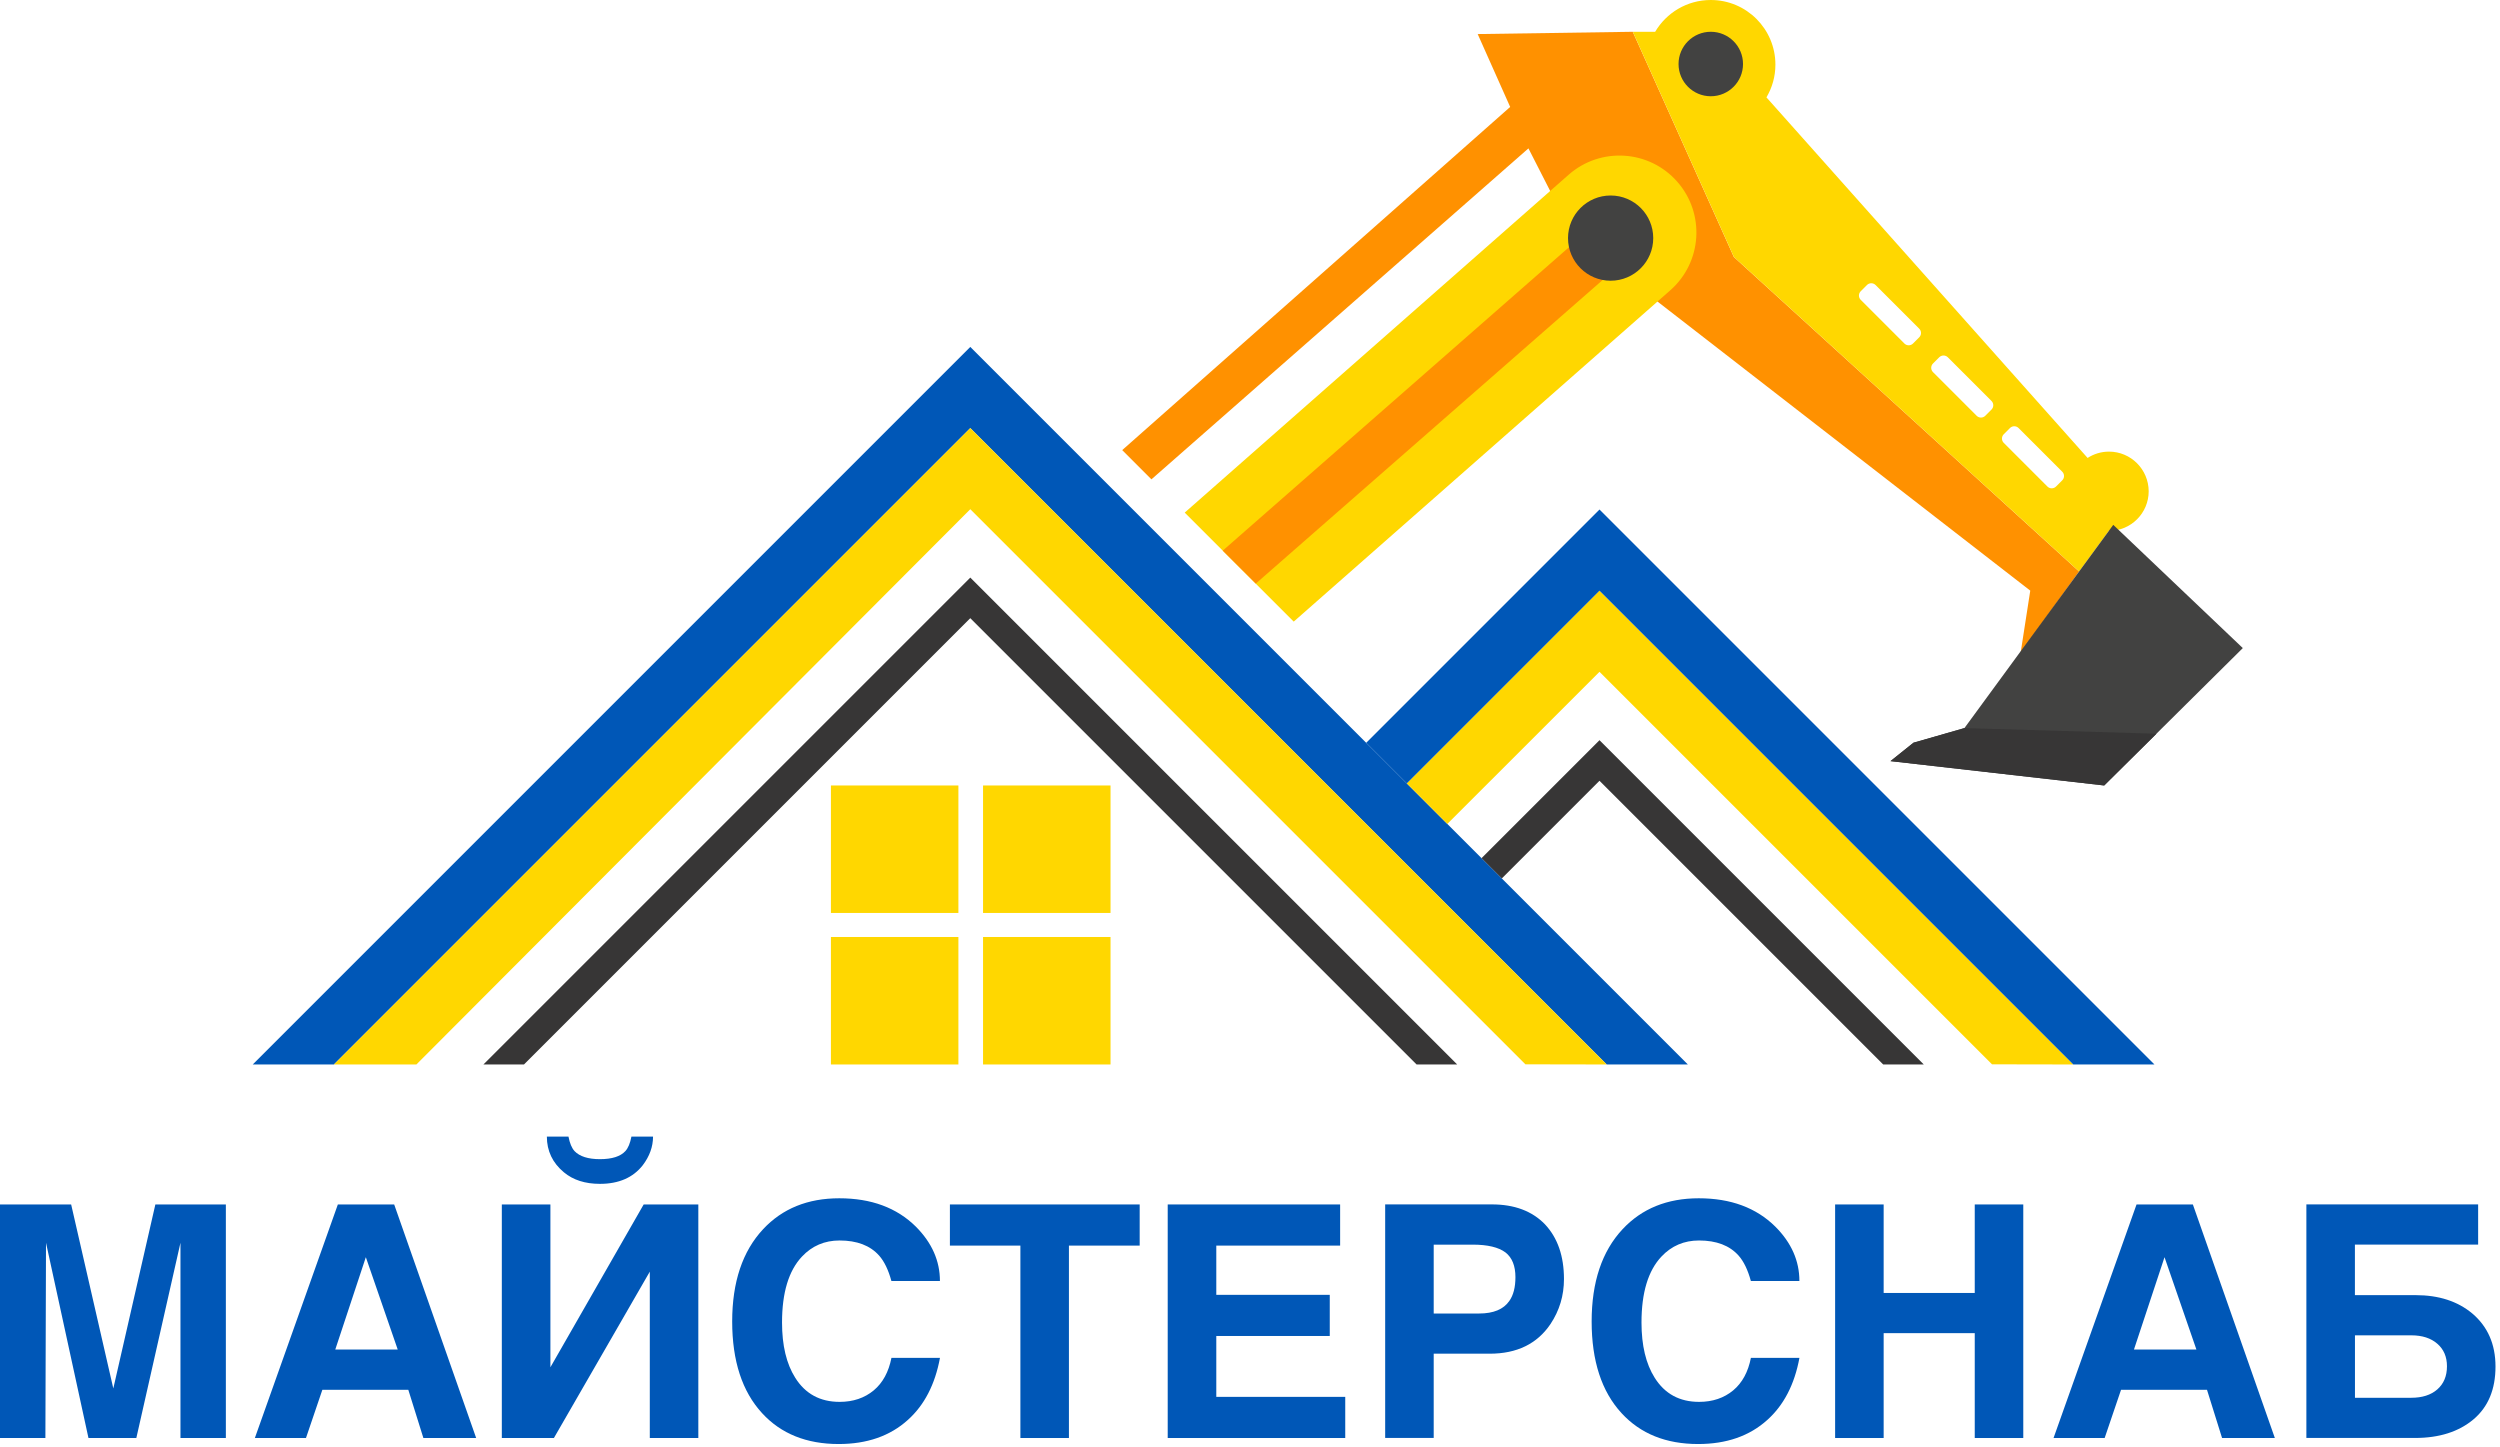
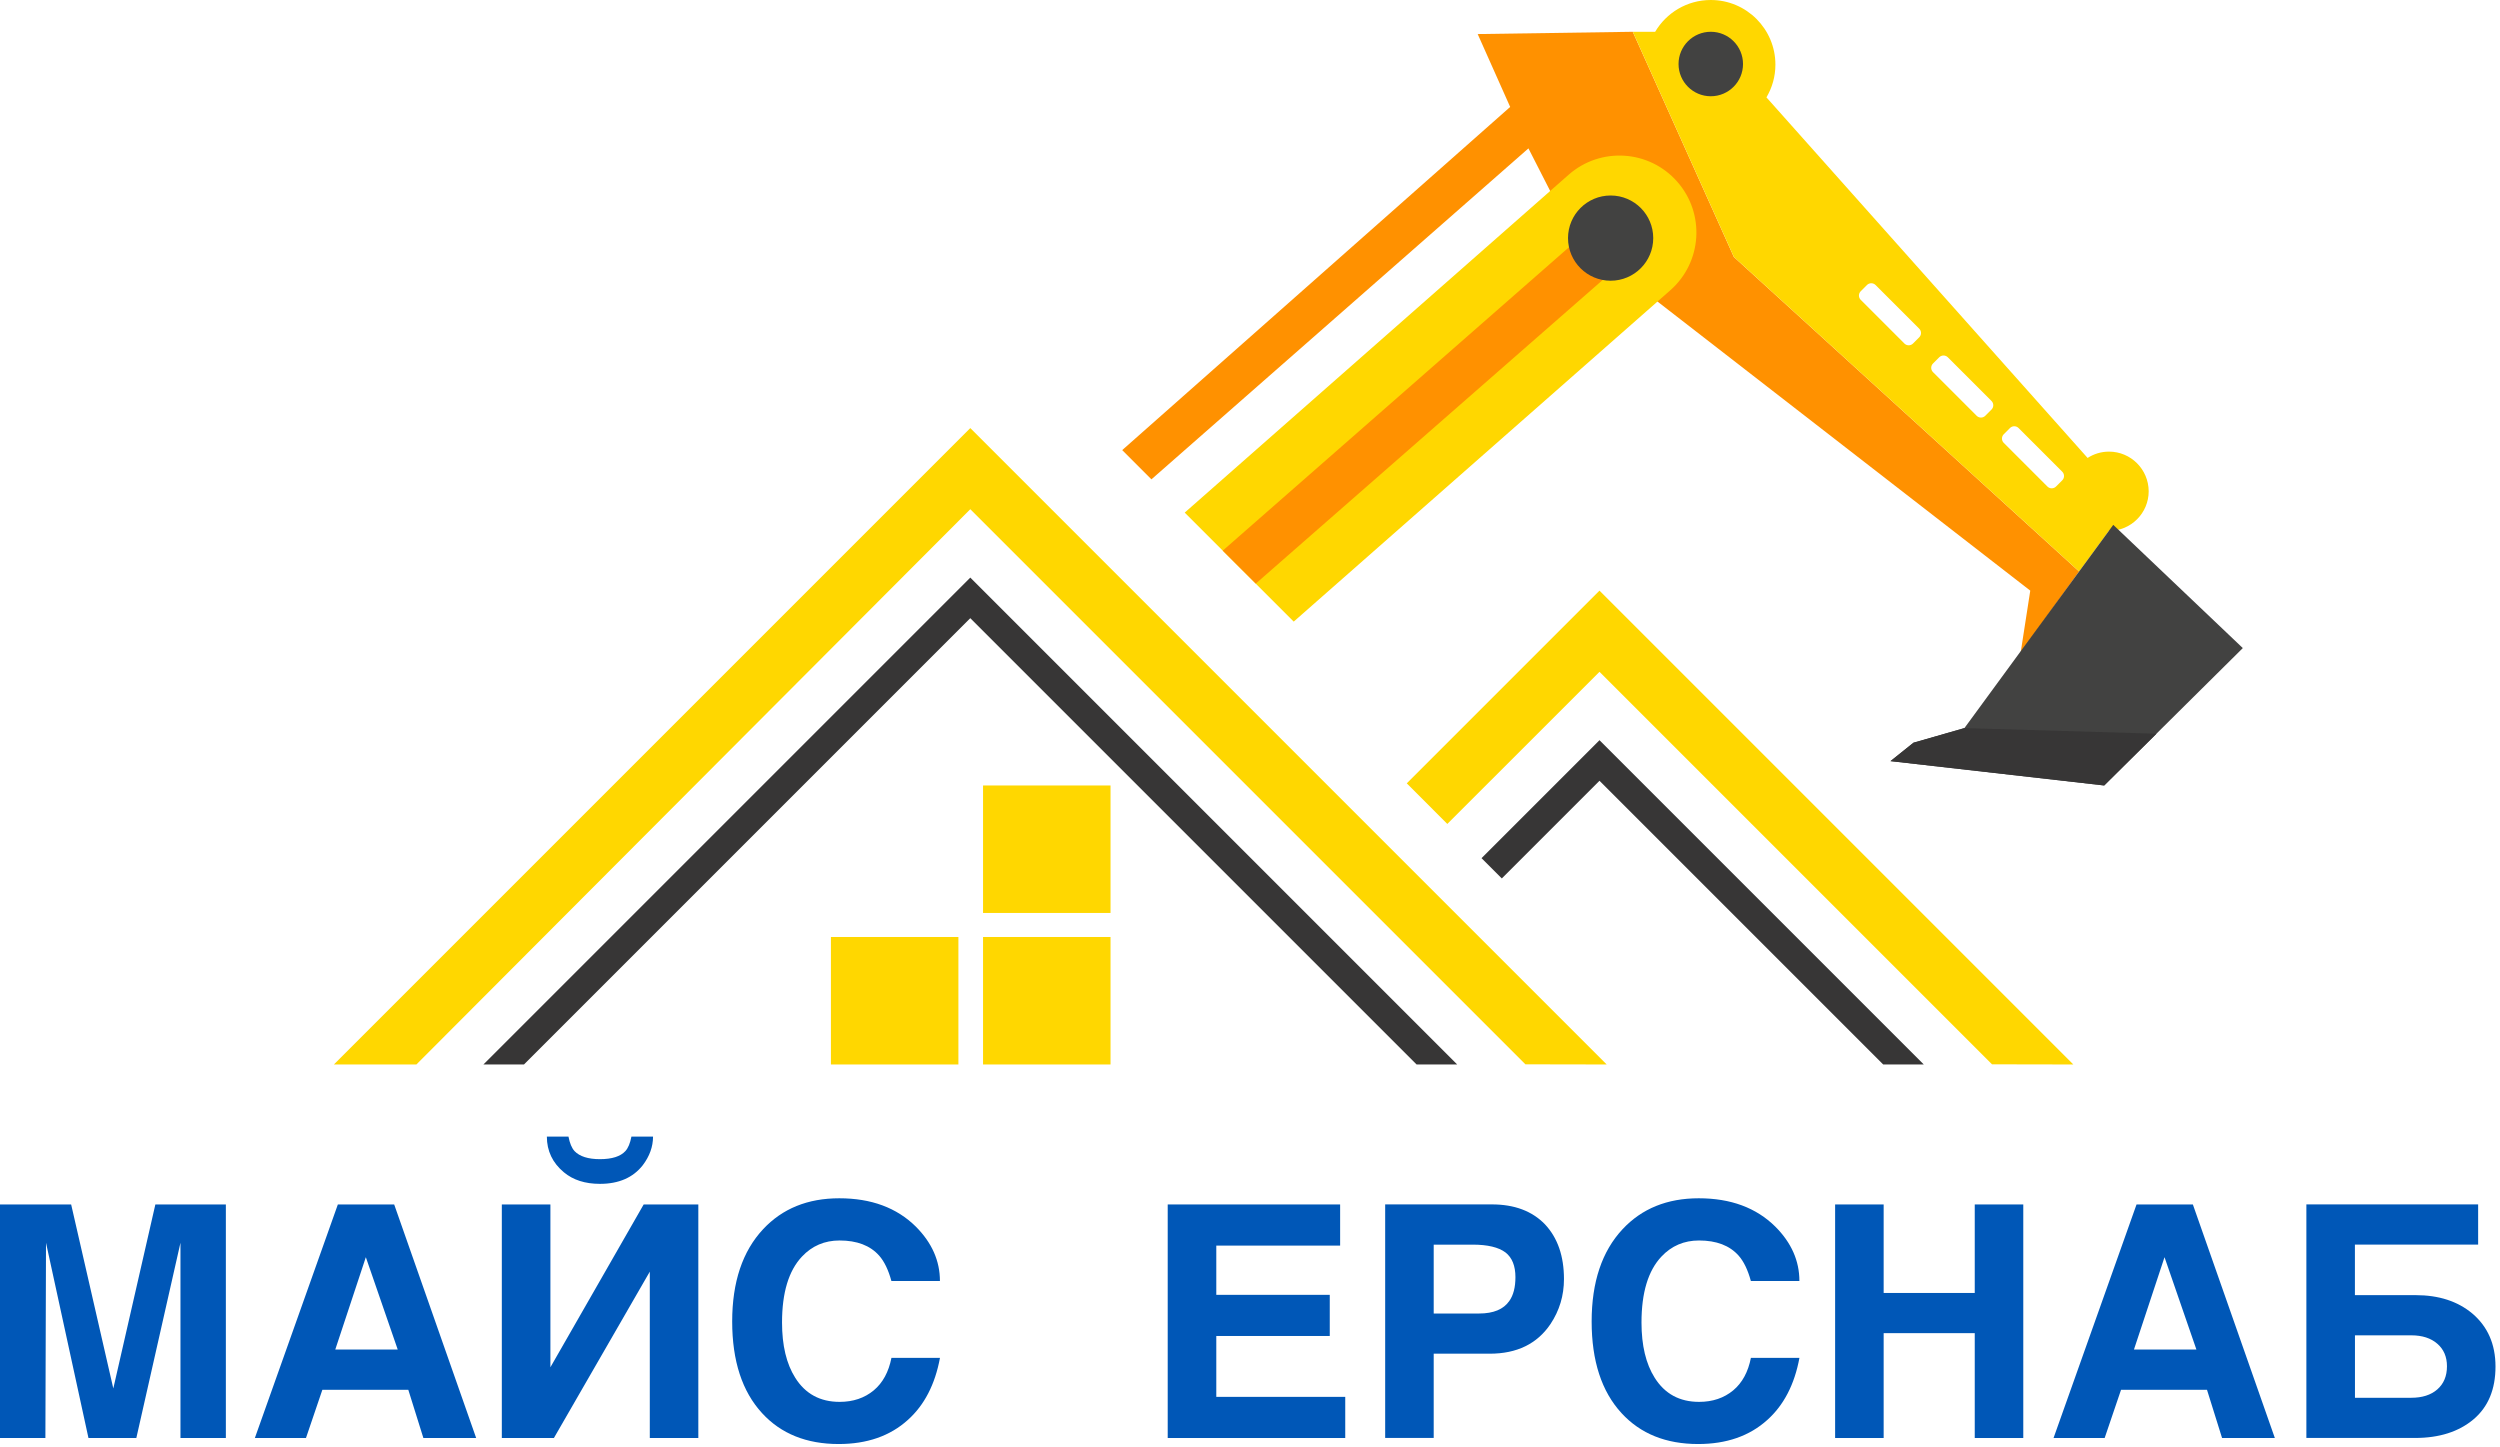
<svg xmlns="http://www.w3.org/2000/svg" width="494" height="286" viewBox="0 0 494 286" fill="none">
  <path d="M44.63 238V284.15H35.66V245.57L26.94 284.15H17.48L9.09 245.57L8.97 284.15H0V238H14.06L22.39 274.36L30.7 238H44.63Z" fill="#0057B7" />
  <path d="M63.7 274.62L60.46 284.15H50.36L66.76 238H77.89L94.09 284.15H83.66L80.68 274.62H63.7ZM66.25 266.67H78.59L72.29 248.42L66.25 266.67Z" fill="#0057B7" />
  <path d="M108.76 238V270.17L127.19 238H137.99V284.15H128.4V251.28L109.45 284.15H99.16V238H108.76ZM112.33 224.59H108.06C108.06 227.42 109.18 229.78 111.43 231.65C113.25 233.17 115.62 233.93 118.55 233.93C122.27 233.93 125.09 232.7 127.01 230.25C128.36 228.47 129.04 226.58 129.04 224.59H124.77C124.52 225.9 124.12 226.86 123.58 227.45C122.6 228.52 120.92 229.05 118.55 229.05C116.22 229.05 114.55 228.52 113.52 227.45C112.98 226.85 112.58 225.9 112.33 224.59Z" fill="#0057B7" />
  <path d="M185.73 253.12H176.14C175.54 250.92 174.73 249.25 173.72 248.11C171.94 246.11 169.33 245.12 165.9 245.12C162.94 245.12 160.46 246.18 158.47 248.3C155.84 251.09 154.53 255.44 154.53 261.33C154.53 265.86 155.4 269.5 157.14 272.25C159.14 275.43 162.06 277.01 165.91 277.01C168.58 277.01 170.83 276.25 172.66 274.73C174.44 273.24 175.6 271.1 176.15 268.31H185.74C184.77 273.56 182.65 277.66 179.39 280.58C175.87 283.76 171.32 285.34 165.72 285.34C159.37 285.34 154.32 283.31 150.59 279.24C146.65 274.96 144.68 268.92 144.68 261.12C144.68 253.33 146.72 247.25 150.79 242.89C154.6 238.81 159.61 236.78 165.84 236.78C172.16 236.78 177.2 238.65 180.97 242.38C184.14 245.56 185.73 249.14 185.73 253.12Z" fill="#0057B7" />
-   <path d="M211.22 246.13V284.15H201.63V246.13H187.7V238H225.2V246.13H211.22Z" fill="#0057B7" />
  <path d="M264.81 238V246.13H240.34V255.86H262.76V263.99H240.34V276.02H265.82V284.15H230.74V238H264.81Z" fill="#0057B7" />
  <path d="M283.3 267.49V284.14H273.71V237.99H294.8C299.25 237.99 302.74 239.3 305.29 241.93C307.79 244.6 309.04 248.2 309.04 252.75C309.04 256.01 308.15 258.97 306.37 261.64C303.74 265.54 299.74 267.49 294.36 267.49H283.3ZM283.3 259.55H292.26C295.11 259.55 297.1 258.72 298.24 257.07C299.05 255.93 299.45 254.36 299.45 252.37C299.45 250.13 298.79 248.5 297.48 247.48C296.12 246.46 293.96 245.94 291 245.94H283.3V259.55Z" fill="#0057B7" />
  <path d="M355.56 253.12H345.97C345.37 250.92 344.56 249.25 343.55 248.11C341.77 246.11 339.16 245.12 335.73 245.12C332.77 245.12 330.29 246.18 328.3 248.3C325.67 251.09 324.36 255.44 324.36 261.33C324.36 265.86 325.23 269.5 326.97 272.25C328.97 275.43 331.89 277.01 335.74 277.01C338.41 277.01 340.66 276.25 342.49 274.73C344.27 273.24 345.43 271.1 345.98 268.31H355.57C354.6 273.56 352.48 277.66 349.22 280.58C345.7 283.76 341.15 285.34 335.55 285.34C329.2 285.34 324.16 283.31 320.42 279.24C316.48 274.96 314.51 268.92 314.51 261.12C314.51 253.33 316.55 247.25 320.62 242.89C324.43 238.81 329.44 236.78 335.67 236.78C341.99 236.78 347.03 238.65 350.8 242.38C353.98 245.56 355.56 249.14 355.56 253.12Z" fill="#0057B7" />
  <path d="M390.21 263.43H372.21V284.15H362.62V238H372.21V255.49H390.21V238H399.8V284.15H390.21V263.43Z" fill="#0057B7" />
  <path d="M419.12 274.62L415.88 284.15H405.78L422.18 238H433.31L449.51 284.15H439.08L436.1 274.62H419.12ZM421.67 266.67H434.01L427.71 248.42L421.67 266.67Z" fill="#0057B7" />
  <path d="M465.33 245.94V255.92H477.34C481.91 255.92 485.64 257.13 488.53 259.55C491.58 262.14 493.11 265.63 493.11 270.04C493.11 274.53 491.67 278 488.78 280.45C485.86 282.91 482.01 284.14 477.22 284.14H455.74V237.99H489.68V245.93H465.33V245.94ZM476.47 263.86H465.34V276.2H476.47C478.63 276.2 480.35 275.65 481.61 274.55C482.88 273.44 483.52 271.92 483.52 269.97C483.52 268.1 482.88 266.61 481.61 265.52C480.35 264.42 478.63 263.86 476.47 263.86Z" fill="#0057B7" />
-   <path d="M189.38 155.21H164.19V180.4H189.38V155.21Z" fill="#FFD700" />
  <path d="M219.44 155.21H194.25V180.4H219.44V155.21Z" fill="#FFD700" />
  <path d="M189.38 185.15H164.19V210.34H189.38V185.15Z" fill="#FFD700" />
  <path d="M219.44 185.15H194.25V210.34H219.44V185.15Z" fill="#FFD700" />
-   <path d="M191.73 84.59L317.49 210.34H333.52L191.73 68.55L49.94 210.34H65.98L191.73 84.59Z" fill="#0057B7" />
  <path d="M191.73 100.62L301.42 210.31L317.48 210.34L191.73 84.59L65.98 210.34H82.28L191.73 100.62Z" fill="#FFD700" />
  <path d="M191.73 122.15L279.92 210.34H287.94L191.73 114.13L95.52 210.34H103.54L191.73 122.15Z" fill="#373636" />
  <path d="M316.06 146.26L292.75 169.57L296.76 173.58L316.06 154.28L372.12 210.34H380.14L316.06 146.26Z" fill="#373636" />
  <path d="M316.06 116.71L277.98 154.79L285.99 162.81L316.06 132.75L393.62 210.31L409.69 210.34L316.06 116.71Z" fill="#FFD700" />
-   <path d="M316.06 100.68L269.96 146.78L277.98 154.8L316.06 116.72L409.68 210.34H425.72L316.06 100.68Z" fill="#0057B7" />
  <path d="M322.63 6.28L342.61 50.78L410.83 112.93L399.28 128.96L401.18 116.71L310.88 46.68L302.02 29.32L227.52 94.72L221.75 88.94L298.41 21.13L291.99 6.73L322.63 6.28Z" fill="#FF9100" />
  <path d="M255.64 122.83L234.1 101.29L309.96 34.53C316.27 28.98 325.88 29.6 331.42 35.9C336.97 42.21 336.35 51.82 330.05 57.36L255.64 122.83Z" fill="#FFD700" />
  <path d="M324.38 48.59L248.14 115.32L241.61 108.81L318.28 41.62L324.38 48.59Z" fill="#FF9100" />
  <path d="M416.74 89.24C415.18 89.24 413.73 89.7 412.51 90.49L349.05 19.24C350.17 17.34 350.82 15.14 350.82 12.77C350.82 5.72 345.1 0 338.05 0C333.37 0 329.28 2.52 327.06 6.28H322.64L342.62 50.78L410.84 112.93L416.72 104.9C416.73 104.9 416.74 104.9 416.75 104.9C421.07 104.9 424.58 101.4 424.58 97.07C424.56 92.75 421.06 89.24 416.74 89.24ZM379.24 66.65L378.01 67.88C377.54 68.35 376.78 68.35 376.31 67.88L367.68 59.25C367.21 58.78 367.21 58.02 367.68 57.55L368.91 56.32C369.38 55.85 370.14 55.85 370.61 56.32L379.24 64.95C379.71 65.42 379.71 66.18 379.24 66.65ZM393.52 80.93L392.29 82.16C391.82 82.63 391.06 82.63 390.59 82.16L381.96 73.53C381.49 73.06 381.49 72.3 381.96 71.83L383.19 70.6C383.66 70.13 384.42 70.13 384.89 70.6L393.52 79.23C393.99 79.7 393.99 80.46 393.52 80.93ZM407.5 94.91L406.27 96.14C405.8 96.61 405.04 96.61 404.57 96.14L395.94 87.51C395.47 87.04 395.47 86.28 395.94 85.81L397.17 84.58C397.64 84.11 398.4 84.11 398.87 84.58L407.5 93.21C407.97 93.68 407.97 94.44 407.5 94.91Z" fill="#FFD700" />
  <path d="M318.26 55.47C322.91 55.47 326.68 51.7 326.68 47.05C326.68 42.4 322.91 38.63 318.26 38.63C313.61 38.63 309.84 42.4 309.84 47.05C309.84 51.7 313.61 55.47 318.26 55.47Z" fill="#424241" />
  <path d="M338.05 19.02C341.568 19.02 344.42 16.168 344.42 12.65C344.42 9.132 341.568 6.28 338.05 6.28C334.532 6.28 331.68 9.132 331.68 12.65C331.68 16.168 334.532 19.02 338.05 19.02Z" fill="#424241" />
  <path d="M417.58 103.71L443.18 128.06L415.79 155.21L373.56 150.4L378.1 146.76L388.17 143.87L417.58 103.71Z" fill="#424241" />
  <path d="M426.12 144.98L415.79 155.21L373.56 150.4L378.1 146.76L388.17 143.87L426.12 144.98Z" fill="#373636" />
</svg>